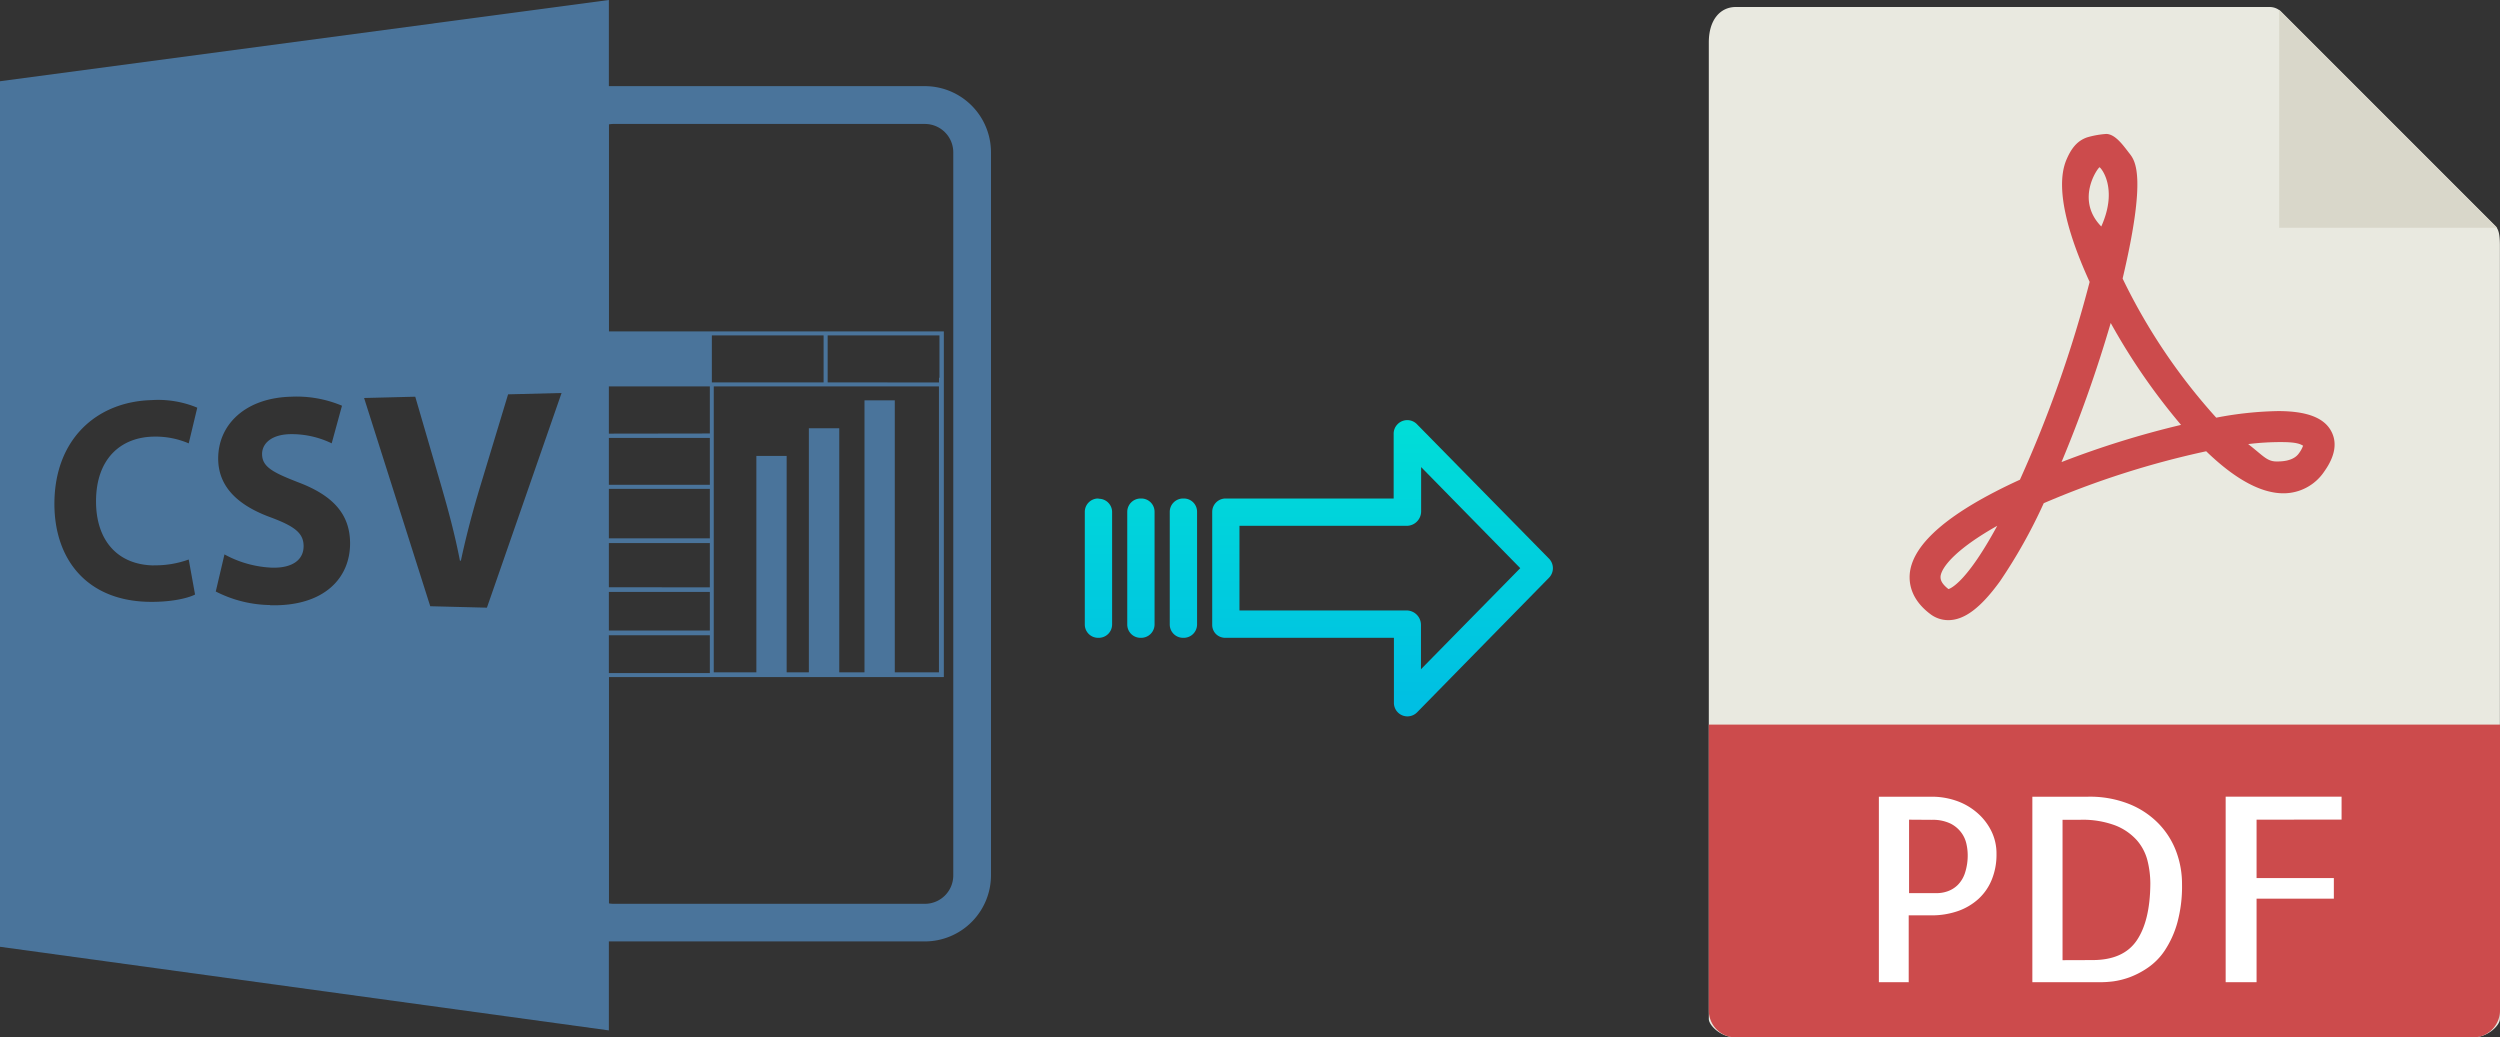
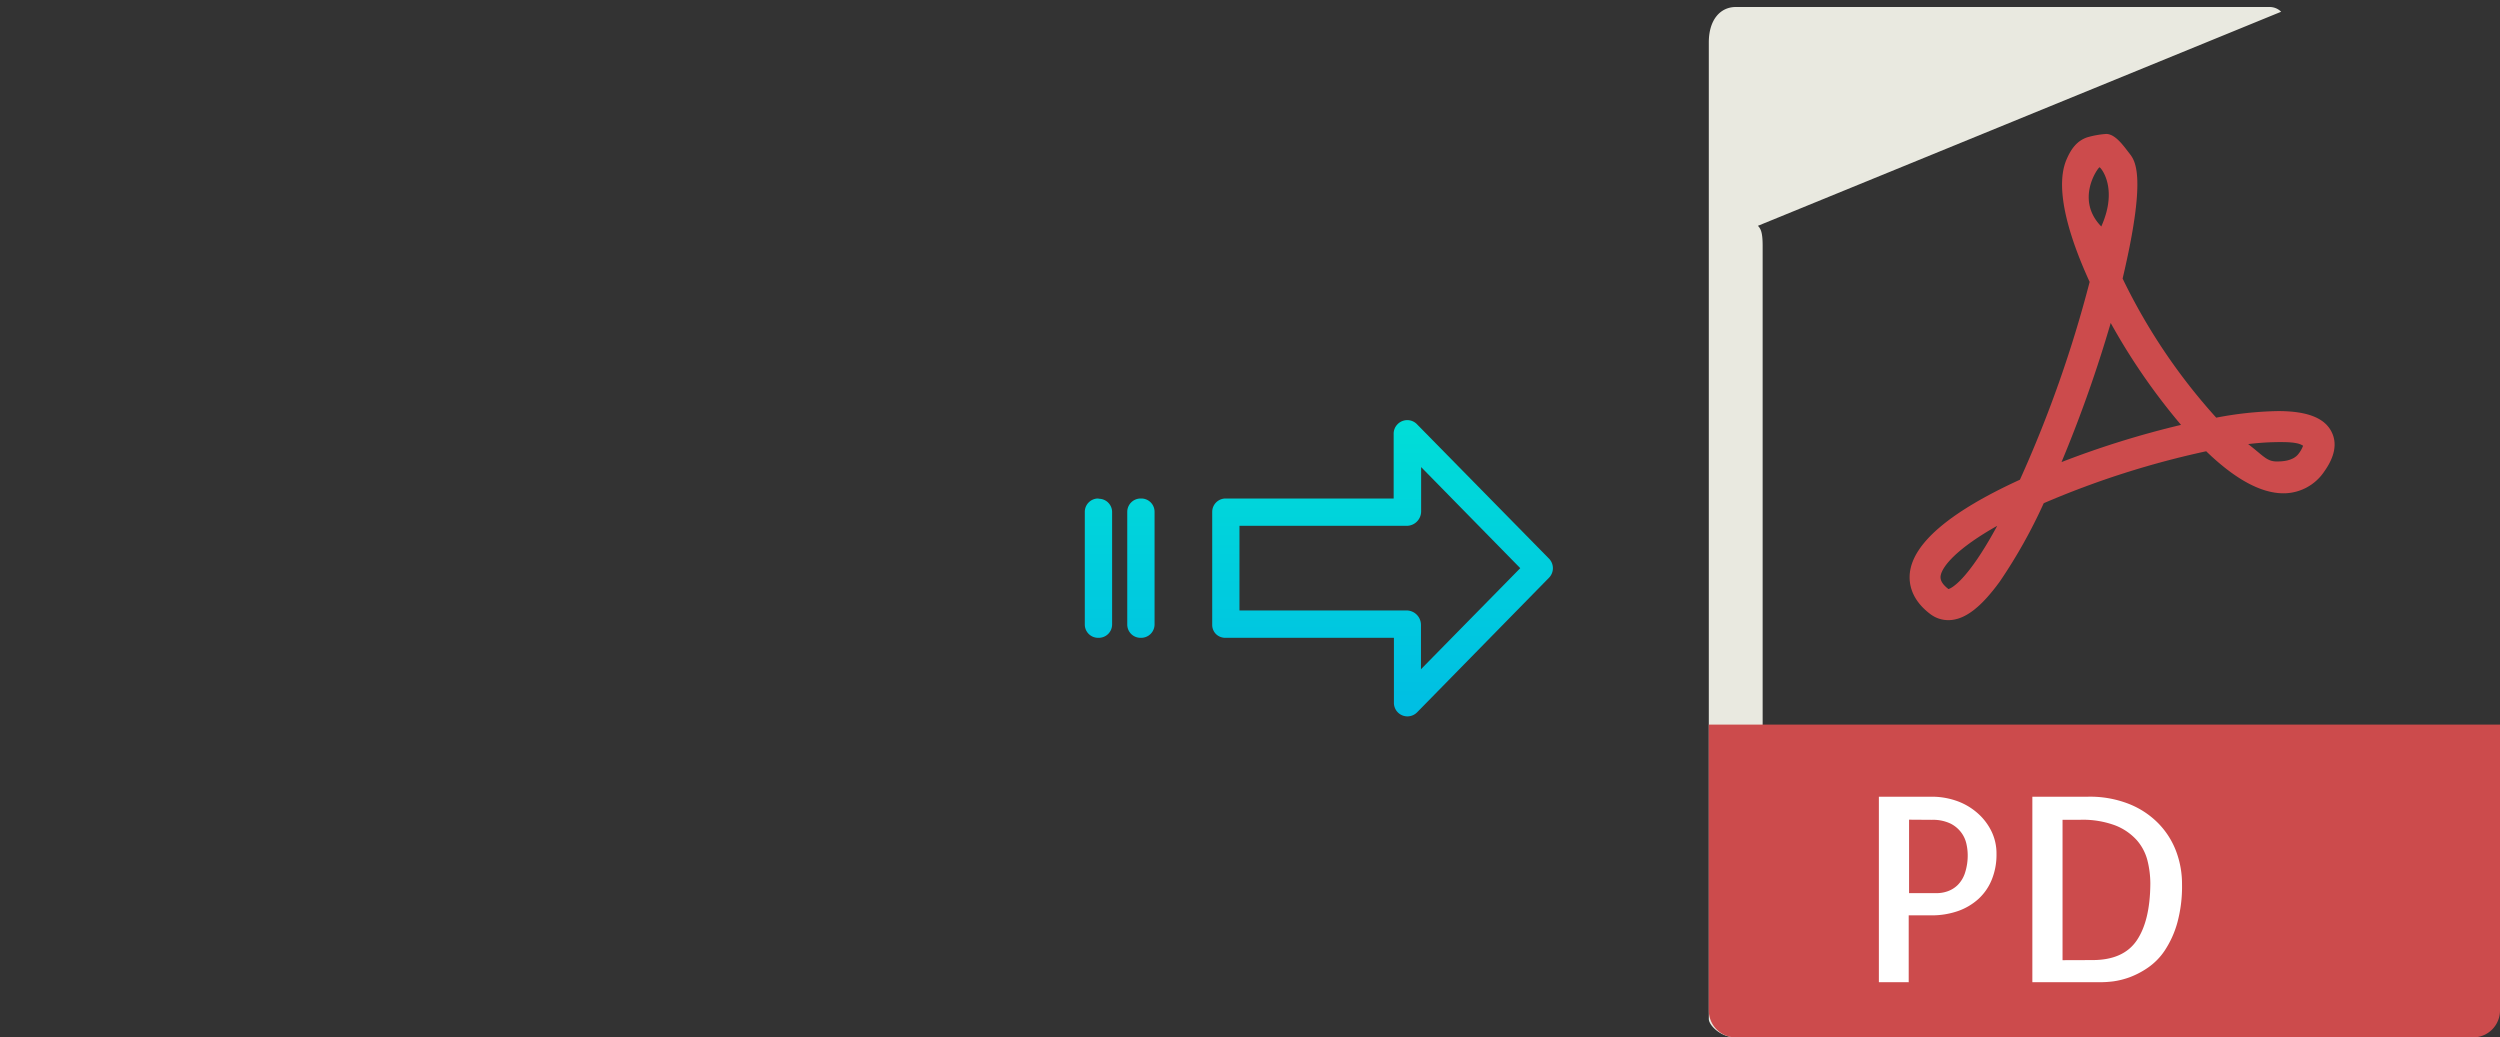
<svg xmlns="http://www.w3.org/2000/svg" xmlns:xlink="http://www.w3.org/1999/xlink" viewBox="0 0 485.25 201.36">
  <rect x="0" y="0" width="485.25" height="201.36" fill="#333333" stroke="none" />
  <defs>
    <style>.cls-1{fill:#e9e9e0;}.cls-2{fill:#d9d7ca;}.cls-3{fill:#cc4b4c;}.cls-4{fill:#fff;}.cls-5{fill:#4a749b;}.cls-6{fill:url(#linear-gradient);}.cls-7{fill:url(#linear-gradient-2);}.cls-8{fill:url(#linear-gradient-3);}.cls-9{fill:url(#linear-gradient-4);}</style>
    <linearGradient id="linear-gradient" x1="268.34" y1="137.87" x2="268.34" y2="18.66" gradientTransform="matrix(1, 0, 0, -1, 0, 189.31)" gradientUnits="userSpaceOnUse">
      <stop offset="0" stop-color="#00efd1" />
      <stop offset="1" stop-color="#00acea" />
    </linearGradient>
    <linearGradient id="linear-gradient-2" x1="229.69" y1="137.87" x2="229.69" y2="18.66" xlink:href="#linear-gradient" />
    <linearGradient id="linear-gradient-3" x1="221.44" y1="137.87" x2="221.44" y2="18.66" xlink:href="#linear-gradient" />
    <linearGradient id="linear-gradient-4" x1="213.2" y1="137.87" x2="213.2" y2="18.66" xlink:href="#linear-gradient" />
  </defs>
  <title>csv to pdf</title>
  <g id="Layer_2" data-name="Layer 2">
    <g id="Layer_5_Image" data-name="Layer 5 Image">
-       <path class="cls-1" d="M440.55,1.36H336.9c-2.88,0-5.22,2.34-5.22,6.88V197.79c0,1.23,2.34,3.57,5.22,3.57H480c2.89,0,5.23-2.34,5.23-3.57V47.71c0-2.49-.33-3.29-.92-3.88L442.77,2.28A3.14,3.14,0,0,0,440.55,1.36Z" />
-       <polygon class="cls-2" points="442.39 1.9 442.39 44.22 484.71 44.22 442.39 1.9" />
+       <path class="cls-1" d="M440.55,1.36H336.9c-2.88,0-5.22,2.34-5.22,6.88V197.79c0,1.23,2.34,3.57,5.22,3.57c2.89,0,5.23-2.34,5.23-3.57V47.71c0-2.49-.33-3.29-.92-3.88L442.77,2.28A3.14,3.14,0,0,0,440.55,1.36Z" />
      <path class="cls-3" d="M378.16,120.37h0a5.74,5.74,0,0,1-3.46-1.16c-3.72-2.79-4.22-5.9-4-8,.65-5.81,7.84-11.9,21.37-18.1a238.14,238.14,0,0,0,13.53-38.39c-3.56-7.76-7-17.82-4.5-23.73.89-2.07,2-3.65,4.05-4.34A17.55,17.55,0,0,1,408.8,26c1.8,0,3.38,2.32,4.5,3.75S416.74,34,412,54.07a114.33,114.33,0,0,0,18.17,27,69.12,69.12,0,0,1,12-1.28c5.6,0,9,1.3,10.37,4,1.14,2.22.67,4.81-1.39,7.71a9.51,9.51,0,0,1-7.93,4.25c-4.35,0-9.4-2.74-15-8.16a171.42,171.42,0,0,0-31.53,10.08,101.7,101.7,0,0,1-8.51,15.18C384.44,118,381.28,120.37,378.16,120.37Zm9.5-18.31c-7.63,4.29-10.74,7.82-11,9.8,0,.33-.13,1.2,1.54,2.48C378.77,114.17,381.87,112.75,387.66,102.06ZM436.37,86.2c2.91,2.24,3.62,3.37,5.52,3.37.84,0,3.22,0,4.32-1.57a5.64,5.64,0,0,0,.82-1.49c-.44-.23-1-.7-4.19-.7A50.92,50.92,0,0,0,436.37,86.2ZM409.69,62.69a257,257,0,0,1-9.55,27,177.91,177.91,0,0,1,23.2-7.22A122.17,122.17,0,0,1,409.69,62.69Zm-2.17-30.22c-.35.12-4.75,6.28.34,11.49C411.25,36.4,407.67,32.42,407.52,32.47Z" />
      <path class="cls-3" d="M480,201.36H336.9a5.23,5.23,0,0,1-5.22-5.23V140.64H485.25v55.49A5.23,5.23,0,0,1,480,201.36Z" />
      <path class="cls-4" d="M370.55,190.64h-5.86v-36H375a14.52,14.52,0,0,1,4.54.73,12.25,12.25,0,0,1,4,2.2,11.28,11.28,0,0,1,2.88,3.54,9.8,9.8,0,0,1,1.1,4.66,12.78,12.78,0,0,1-.93,5,10.29,10.29,0,0,1-2.59,3.73,11.66,11.66,0,0,1-4,2.35,15.51,15.51,0,0,1-5.18.82h-4.34v13Zm0-31.54v14.26h5.37a6.33,6.33,0,0,0,2.13-.37,5.28,5.28,0,0,0,1.93-1.2,5.9,5.9,0,0,0,1.41-2.31,11,11,0,0,0,.54-3.69,10.17,10.17,0,0,0-.25-2,5.69,5.69,0,0,0-1-2.19,5.84,5.84,0,0,0-2.12-1.76,7.92,7.92,0,0,0-3.62-.71Z" />
      <path class="cls-4" d="M423.53,171.65a26.63,26.63,0,0,1-.95,7.59,19,19,0,0,1-2.42,5.28,12.35,12.35,0,0,1-3.3,3.34,16.25,16.25,0,0,1-3.54,1.84,15.44,15.44,0,0,1-3.12.78,19.6,19.6,0,0,1-2.1.16H394.48v-36h10.84a20.55,20.55,0,0,1,8,1.44,16.48,16.48,0,0,1,5.71,3.83,15.65,15.65,0,0,1,3.4,5.44A18,18,0,0,1,423.53,171.65Zm-17.38,14.7q6,0,8.59-3.81t2.64-11a18.6,18.6,0,0,0-.54-4.44,9.58,9.58,0,0,0-2.07-4,11,11,0,0,0-4.18-2.88,18,18,0,0,0-6.83-1.1h-3.42v27.25Z" />
-       <path class="cls-4" d="M438,159.1v11.33h15v4H438v16.21h-6v-36h22.5v4.44Z" />
      <g id="Layer_5_Image-2" data-name="Layer 5 Image">
-         <path class="cls-5" d="M118.18,182.73h61.35a12.85,12.85,0,0,0,12.82-12.8V29.56a12.85,12.85,0,0,0-12.84-12.84H118.18V0L0,15.77v168L118.18,200Zm0-59.43h19.6v7.34h-19.6Zm0-.92V114.9h19.6v7.48Zm0-8.39v-8.58h19.6V114Zm0-9.5v-9.6h19.6v9.6Zm0-10.39V85h19.6v9.1Zm0-9.93V75h19.6v9.14Zm.8-60.11h60.55a5.51,5.51,0,0,1,5.5,5.5V169.93a5.51,5.51,0,0,1-5.5,5.5H119a5.29,5.29,0,0,1-.8-.08V131.42h65V73.32h0v-9h-65V24.14a5.29,5.29,0,0,1,.8-.08ZM182.25,75v55.5h-8.57V77.7H167.8v52.8h-4.9V83.13H157V130.5h-4.31v-42h-5.88v42h-8.27V75Zm-21.6-.78V65.1h21.7v8.22h-.09v.92Zm-.79,0H138.17V65.1h21.69v9.12Zm-130,35.51a19,19,0,0,0,6.77-1.13l1.23,6.8c-1.5.76-4.87,1.52-9.21,1.41-12-.32-18.09-8.45-18.09-19,0-12.63,8.29-19.88,18.88-20.15a19.73,19.73,0,0,1,8.85,1.47l-1.66,6.93a16.29,16.29,0,0,0-6.82-1.31c-6.32.11-11.17,4.24-11.17,12.57,0,7.52,4.12,12.32,11.22,12.43Zm22.57,7.71a23.79,23.79,0,0,1-10.55-2.63l1.69-7.2a21,21,0,0,0,9.36,2.58c3.94.06,6-1.6,6-4.18s-1.82-3.88-6.39-5.59C46.35,98.16,42.35,94.6,42.35,89c0-6.59,5.27-11.78,14.17-12a22.67,22.67,0,0,1,9.86,1.75l-2,7.3a17.84,17.84,0,0,0-8-1.78c-3.72.06-5.51,1.83-5.51,3.86,0,2.5,2.12,3.58,7,5.48,6.82,2.57,10.08,6.24,10.08,11.87,0,6.7-5,12.26-15.49,12Zm42.08.51-11-.28L70.67,77.25,80.6,77l5,17.15C87,99,88.29,103.7,89.27,108.82h.19c1.05-4.92,2.35-9.8,3.78-14.51l5.38-17.77L109,76.28Z" />
-       </g>
+         </g>
    </g>
    <g id="Layer_3" data-name="Layer 3">
      <path class="cls-6" d="M275,82.31a2.62,2.62,0,0,0-3.7,0,2.59,2.59,0,0,0-.79,1.91V96.76H237.94a2.6,2.6,0,0,0-2.65,2.55v22a2.5,2.5,0,0,0,.77,1.8,2.6,2.6,0,0,0,1.88.69h32.62v12.6a2.62,2.62,0,0,0,1.62,2.45,2.57,2.57,0,0,0,1,.2,2.65,2.65,0,0,0,1.89-.8l25.59-26.11a2.65,2.65,0,0,0,0-3.71Zm.81,47.59v-8.63a2.81,2.81,0,0,0-2.7-2.78H240.58V102.06h32.56a2.8,2.8,0,0,0,2.7-2.78V90.66l19.24,19.62Z" />
-       <path class="cls-7" d="M229.7,96.76h0a2.59,2.59,0,0,0-2.65,2.55v21.93a2.58,2.58,0,0,0,2.59,2.56h.06a2.59,2.59,0,0,0,2.65-2.54V99.32a2.56,2.56,0,0,0-2.58-2.56Z" />
      <path class="cls-8" d="M221.45,96.76h0a2.6,2.6,0,0,0-2.65,2.55v21.93a2.57,2.57,0,0,0,2.58,2.56h.07a2.6,2.6,0,0,0,2.65-2.54V99.32a2.57,2.57,0,0,0-2.58-2.56Z" />
      <path class="cls-9" d="M213.21,96.76h0a2.59,2.59,0,0,0-2.65,2.55v21.93a2.58,2.58,0,0,0,2.58,2.56h.07a2.59,2.59,0,0,0,2.65-2.54v0l0-21.89a2.58,2.58,0,0,0-2.59-2.56Z" />
    </g>
  </g>
</svg>